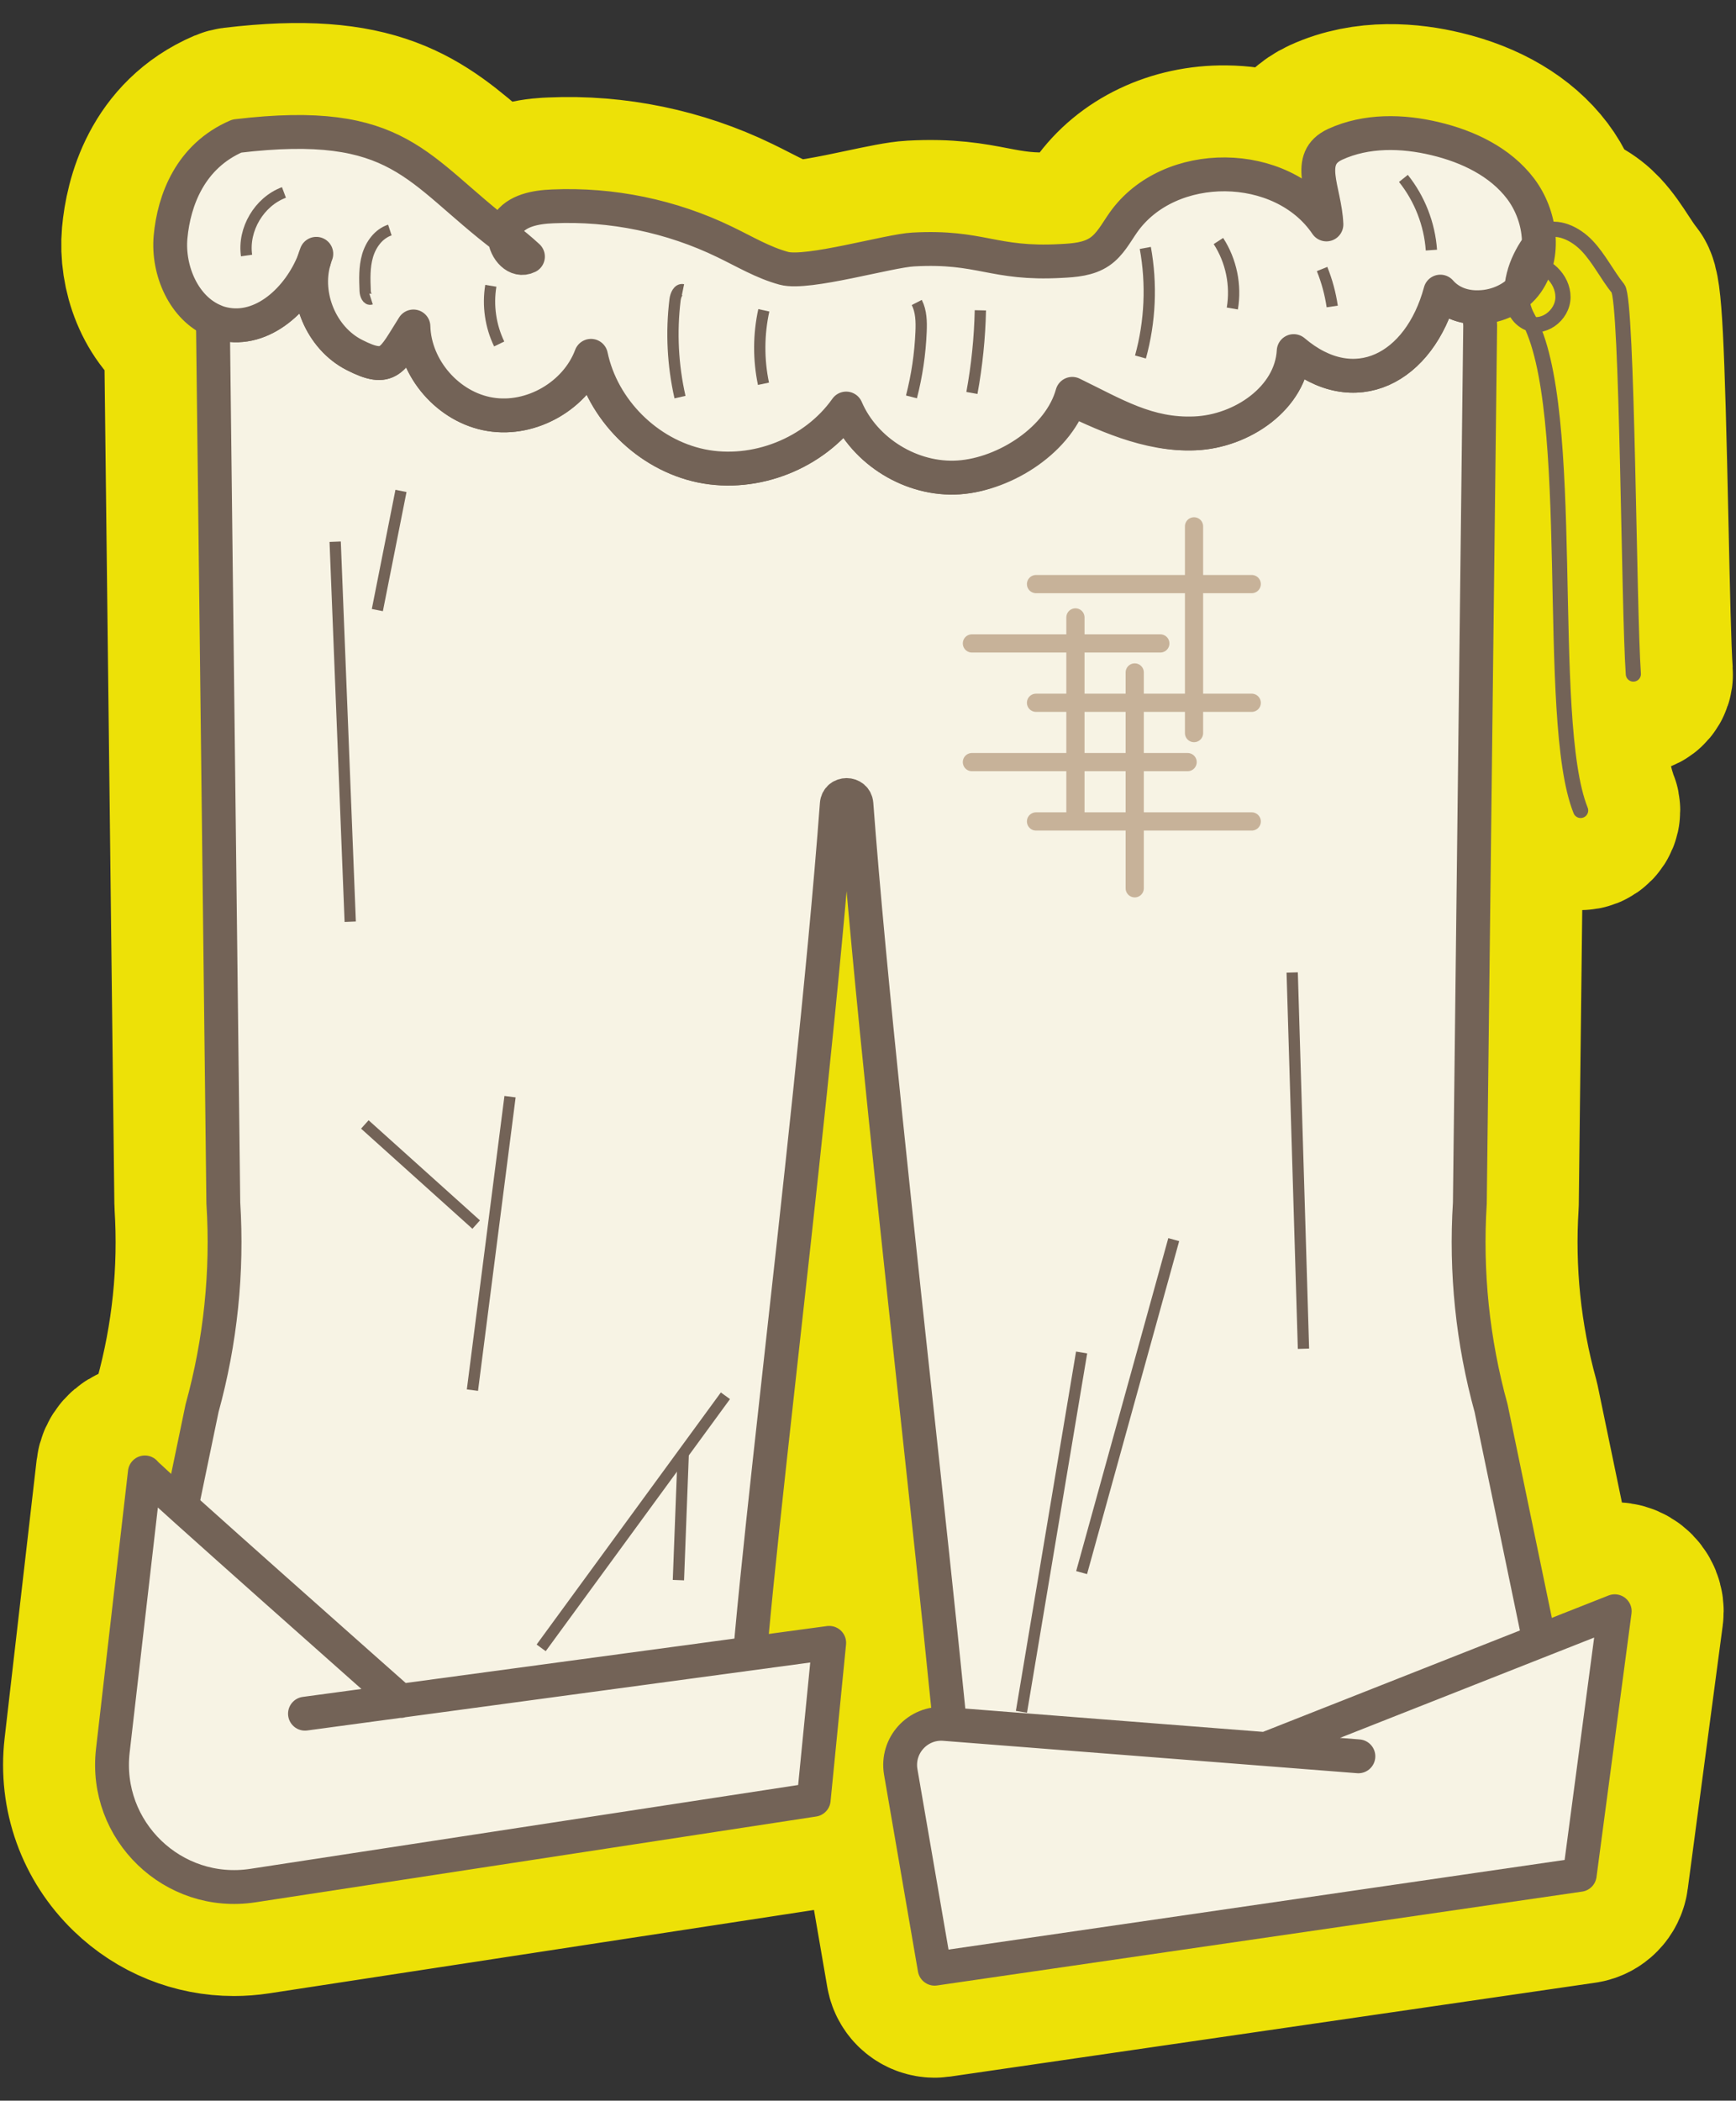
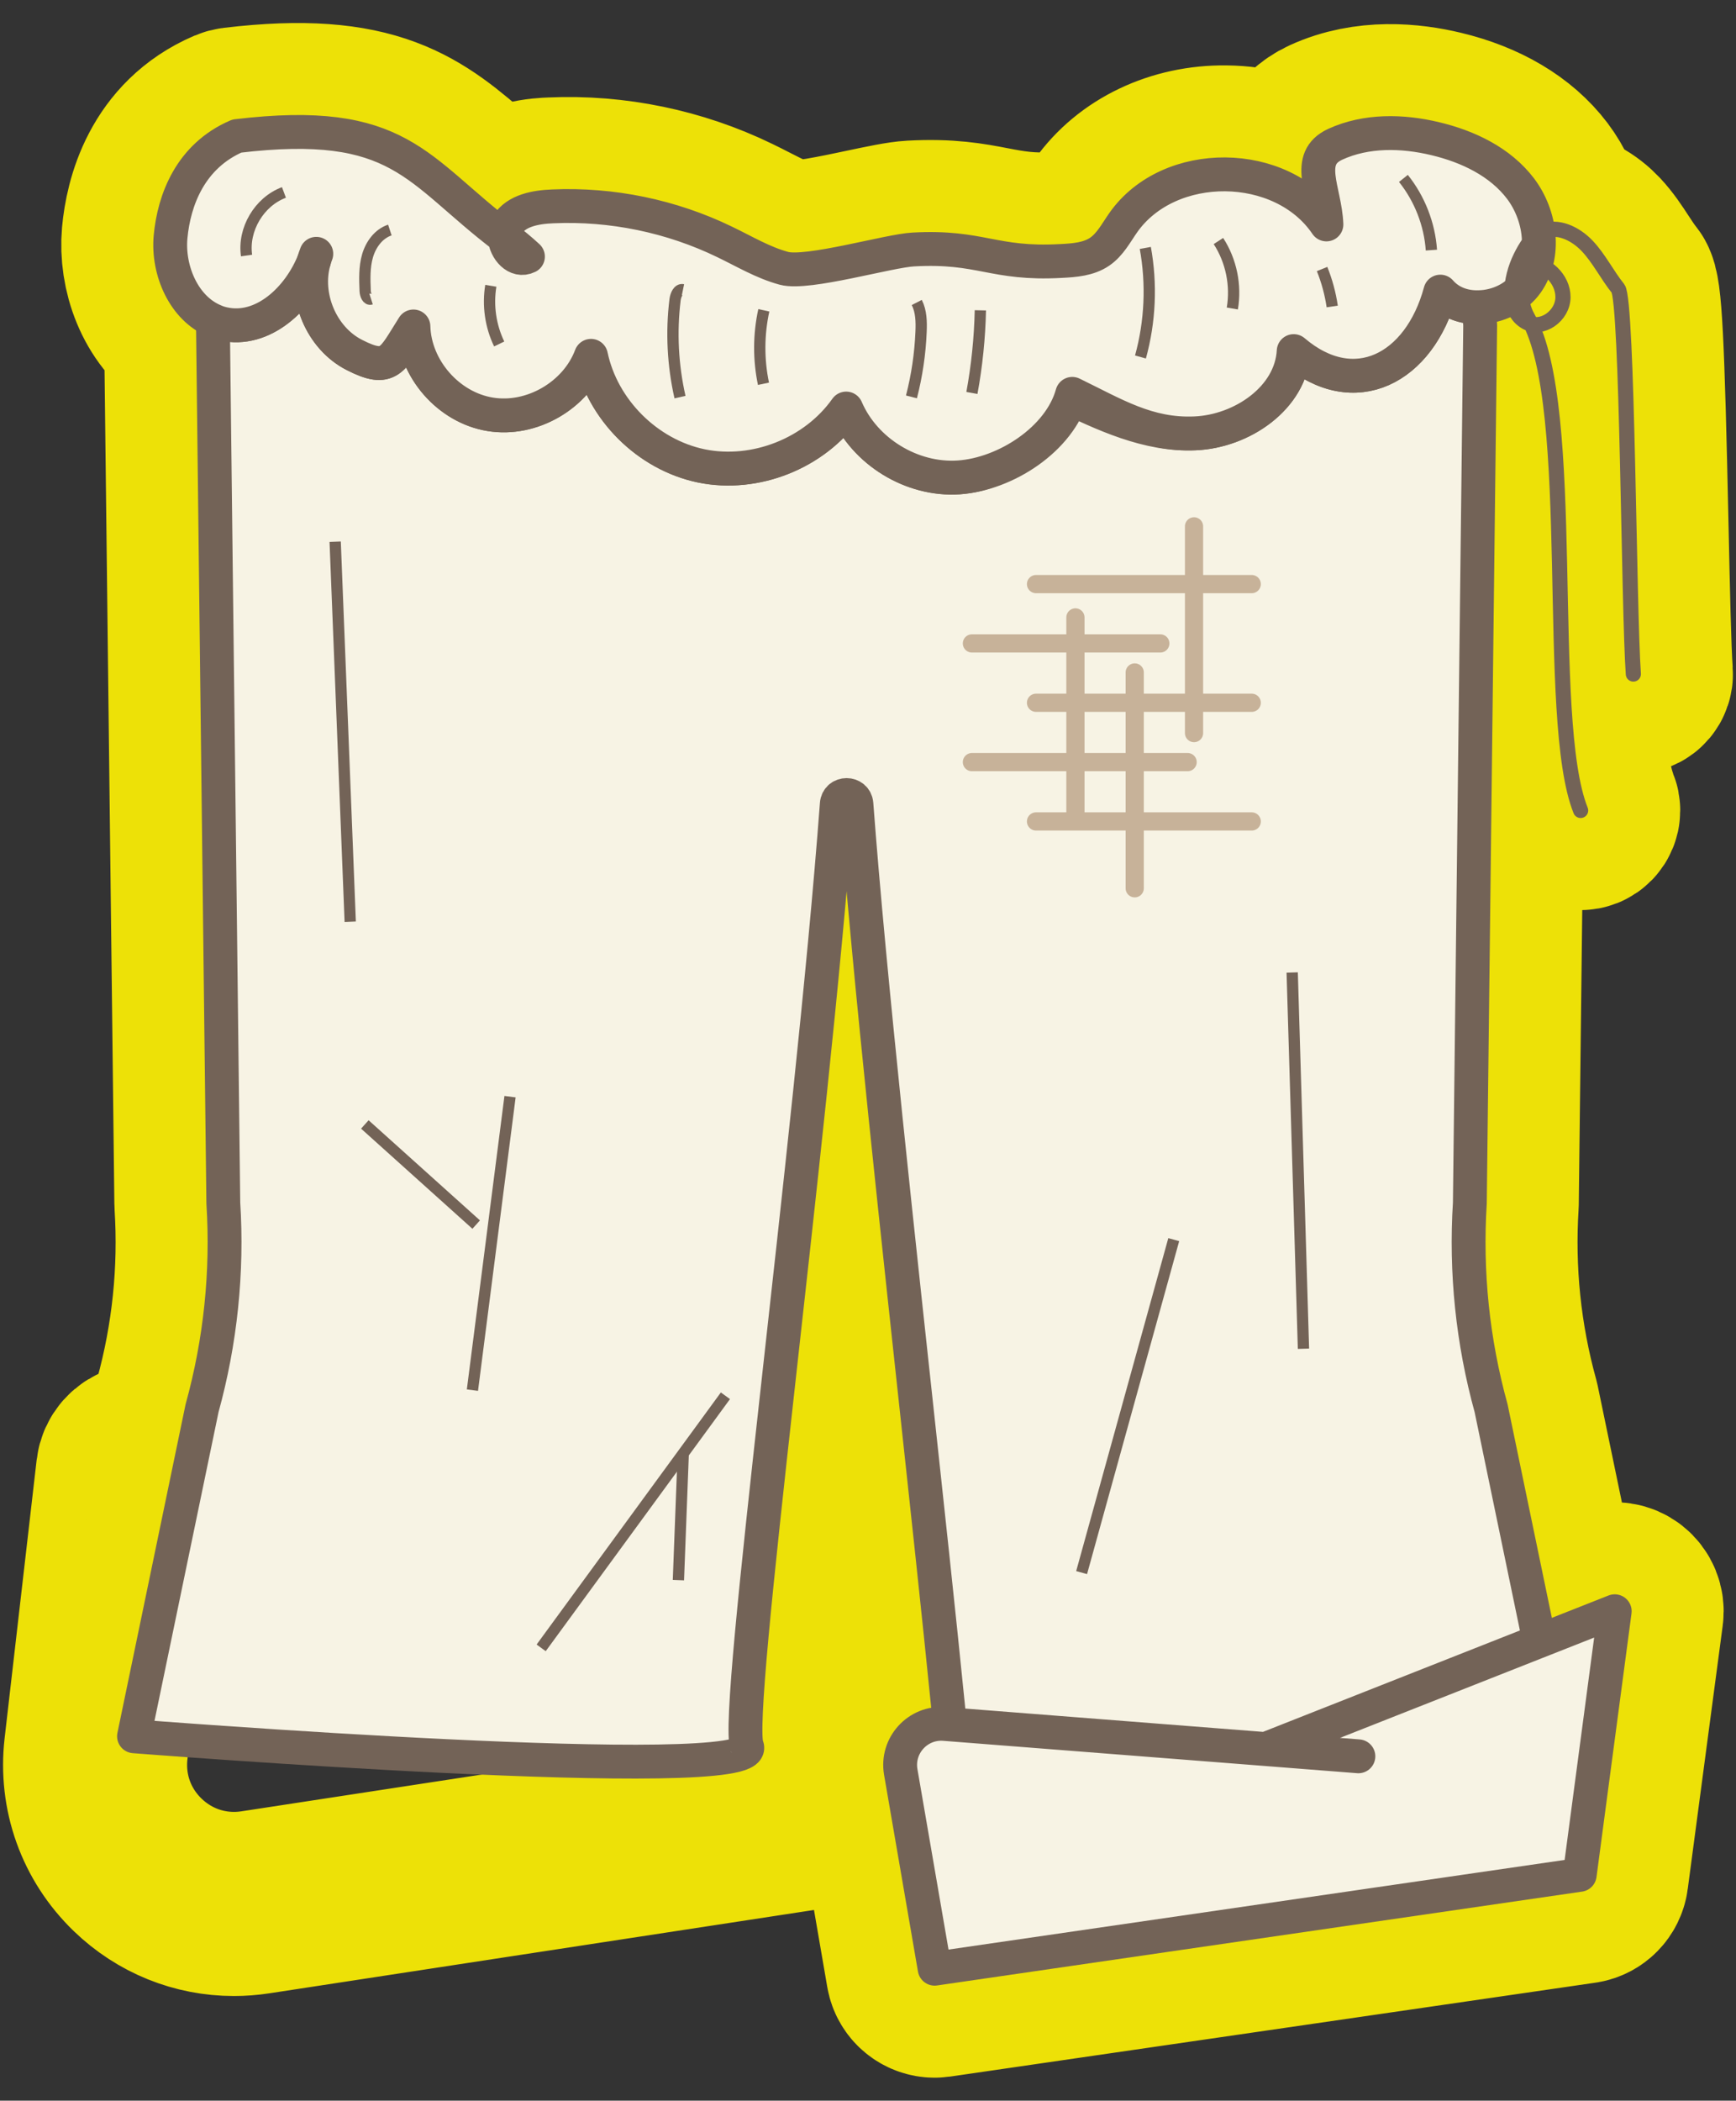
<svg xmlns="http://www.w3.org/2000/svg" version="1.1" id="Calque_1" x="0px" y="0px" width="251.994px" height="304.768px" viewBox="0 0 251.994 304.768" style="enable-background:new 0 0 251.994 304.768;" xml:space="preserve">
  <rect x="0" y="0" width="251.994" height="304.768" fill="#333333" stroke="none" />
  <path style="fill:none;stroke:#EDE107;stroke-width:26.713;stroke-linecap:round;stroke-linejoin:round;stroke-miterlimit:10;" d="  M237.56,76.567c-0.587-27.348-0.947-34.295-1.833-35.394c-0.648-0.804-1.215-1.673-1.817-2.592c-0.806-1.234-1.64-2.51-2.69-3.626  c-1.359-1.446-3.479-2.801-5.684-2.802c-0.459-2.196-1.416-4.354-2.859-6.267c-2.951-3.886-7.7-6.701-13.727-8.14  c-4.204-1.015-10.42-1.672-16.164,0.96c-3.592,1.659-4.078,4.499-3.806,7.199c-3.174-1.934-7.004-3.022-11.081-3.062  c-6.934-0.08-13.255,2.933-16.846,8.028c-0.254,0.362-0.499,0.735-0.744,1.109c-0.666,1.018-1.295,1.98-2.058,2.503  c-1.036,0.71-2.597,0.842-4.395,0.931c-4.64,0.256-7.297-0.255-10.114-0.795c-2.983-0.572-6.07-1.16-11.296-0.876  c-1.505,0.077-3.995,0.605-6.878,1.216c-3.569,0.757-9.545,2.022-11.125,1.6c-2.009-0.54-3.924-1.518-5.95-2.554  c-0.744-0.38-1.488-0.76-2.229-1.116c-8.101-3.93-17.139-5.802-26.125-5.403c-1.437,0.057-5.561,0.22-7.946,2.967  c-1.42-1.162-2.716-2.29-3.985-3.393c-8.121-7.061-13.987-12.161-34.114-9.761c-0.234,0.028-0.463,0.09-0.679,0.182  c-8.672,3.726-10.68,12.045-11.105,16.676c-0.442,4.91,1.559,10.855,6.155,13.771l1.493,126.625c0,0.043,0.002,0.084,0.005,0.126  c0.618,9.776-0.392,19.52-3,28.963c-0.014,0.051-0.027,0.103-0.038,0.155l-2.083,10.037c-1.032-0.939-1.711-1.569-1.939-1.803  c-0.599-0.707-1.553-1.026-2.467-0.796c-0.994,0.247-1.73,1.085-1.847,2.103l-4.649,40.362c-0.727,6.309,1.479,12.455,6.052,16.862  c3.816,3.677,8.779,5.663,13.965,5.663c1.03,0,2.071-0.079,3.112-0.238l81.417-12.452c1.11-0.17,1.963-1.07,2.073-2.186  l2.249-22.765c0.074-0.748-0.198-1.488-0.739-2.01c-0.54-0.521-1.291-0.769-2.034-0.666l-8.434,1.139  c1.017-10.913,2.7-26.08,4.353-40.967c2.417-21.772,5.101-45.951,6.938-66.766c1.926,21.824,4.971,49.957,7.712,75.282  c1.642,15.171,3.308,30.569,4.567,43.169c-1.815,0.317-3.486,1.215-4.763,2.617c-1.765,1.937-2.522,4.529-2.077,7.111l4.92,28.54  c0.206,1.193,1.242,2.039,2.418,2.039c0.117,0,0.237-0.009,0.356-0.026l93.637-13.617c1.087-0.157,1.937-1.018,2.082-2.107  l5.081-38.243c0.115-0.863-0.236-1.723-0.922-2.258c-0.687-0.537-1.605-0.67-2.415-0.35l-8.222,3.244l-6.416-30.918  c-0.011-0.052-0.023-0.103-0.037-0.155c-2.61-9.445-3.619-19.19-3.001-28.962c0.003-0.043,0.004-0.084,0.005-0.127l1.498-127.32  c0-0.06-0.001-0.121-0.005-0.181l-0.023-0.371c0.676-0.168,1.327-0.407,1.956-0.69c0.423,0.69,0.996,1.276,1.76,1.7  c0.145,0.08,0.294,0.151,0.446,0.212c3.287,7.448,3.604,22.77,3.912,37.617c0.279,13.483,0.543,26.218,3.06,32.467  c0.172,0.429,0.584,0.69,1.02,0.69c0.137,0,0.277-0.026,0.411-0.08c0.563-0.227,0.836-0.868,0.609-1.431  c-2.366-5.876-2.626-18.416-2.901-31.691c-0.297-14.37-0.604-29.179-3.664-37.374c0.493-0.104,0.983-0.292,1.448-0.564  c1.611-0.94,2.62-2.628,2.634-4.405c0.011-1.552-0.638-3.061-1.83-4.252c-0.209-0.209-0.432-0.396-0.662-0.573  c0.301-1.267,0.418-2.59,0.344-3.928c1.358,0.118,2.778,1.004,3.788,2.08c0.917,0.975,1.663,2.116,2.452,3.323  c0.584,0.895,1.189,1.82,1.877,2.685c0.725,2.081,1.123,20.594,1.413,34.144c0.204,9.507,0.38,17.717,0.634,21.256  c0.044,0.606,0.563,1.06,1.177,1.019c0.605-0.043,1.062-0.57,1.018-1.176C237.938,94.228,237.755,85.65,237.56,76.567z   M225.778,43.117c-0.008,0.989-0.613,1.979-1.543,2.521c-0.231,0.135-0.705,0.364-1.258,0.364c-0.001,0-0.002,0-0.003,0  c-0.083-0.162-0.17-0.319-0.257-0.473c-0.245-0.43-0.432-0.908-0.564-1.416c0.573-0.516,1.094-1.082,1.532-1.709  c0.002-0.003,0.003-0.005,0.005-0.008c0.397-0.574,0.738-1.18,1.025-1.811C225.392,41.322,225.784,42.231,225.778,43.117z" />
  <g id="braies_x5F_paysan_2_">
    <g id="braies_x5F_paysan_3_">
      <path style="fill:none;stroke:#736357;stroke-width:4.913;stroke-linecap:round;stroke-linejoin:round;stroke-miterlimit:10;" d="    M123.156,94.332c0,0-0.098,1.212-0.262,3.472" />
      <path style="fill:#F7F3E4;stroke:#736357;stroke-width:4.913;stroke-linecap:round;stroke-linejoin:round;stroke-miterlimit:10;" d="    M226.321,251.898c0,0-89.246,30.295-86.789,24.563c1.93-4.503-11.48-109.839-15.215-159.794c-0.132-1.765-2.719-1.765-2.85,0    c-3.746,49.955-14.967,132.193-13.036,136.696c2.457,5.732-88.978-1.465-88.978-1.465l9.878-47.599    c2.676-9.684,3.719-19.746,3.085-29.772L30.913,47.205l0.246-0.622c0.393,0.18,0.819,0.311,1.261,0.41    c5.715,1.294,11.004-3.652,13.166-9.187c-1.491,5.141,1.048,11.25,5.846,13.69c5.109,2.62,5.502,0.72,8.58-4.126    c0.164,6.125,5.092,11.757,11.135,12.741c6.027,0.999,12.495-2.751,14.64-8.482c1.638,7.811,8.204,14.345,16.015,15.966    c7.811,1.605,16.424-1.801,21.026-8.319c2.686,6.255,9.547,10.448,16.342,9.989c6.796-0.459,13.018-5.551,14.836-12.118    c6.141,2.98,12.609,6.027,19.438,5.732c6.812-0.279,13.968-5.125,14.345-11.937c8.81,7.5,18.275,2.538,21.288-8.629    c1.409,1.622,3.488,2.342,5.617,2.26l0.164,2.637l-1.499,127.321c-0.634,10.026,0.409,20.089,3.085,29.772L226.321,251.898z" />
      <path style="fill:#F7F3E4;stroke:#736357;stroke-width:4.913;stroke-linecap:round;stroke-linejoin:round;stroke-miterlimit:10;" d="    M221.67,40.998c-1.556,2.227-4.29,3.521-6.976,3.57c-2.129,0.082-4.208-0.638-5.617-2.26c-3.013,11.168-12.478,16.13-21.288,8.629    c-0.377,6.812-7.532,11.66-14.345,11.937c-6.829,0.295-11.66-2.751-17.8-5.732c-1.817,6.566-9.677,11.66-16.473,12.118    c-6.796,0.459-13.657-3.734-16.342-9.989c-4.602,6.517-13.215,9.923-21.026,8.319c-7.811-1.622-14.377-8.155-16.015-15.966    c-2.145,5.732-8.613,9.482-14.64,8.482c-6.043-0.982-10.971-6.616-11.135-12.741c-3.078,4.848-3.472,6.747-8.58,4.126    c-4.798-2.44-7.336-8.548-5.846-13.69c-2.162,5.535-7.451,10.481-13.166,9.187c-0.442-0.098-0.868-0.229-1.261-0.41    c-4.438-1.801-6.845-7.303-6.403-12.2c0.492-5.355,2.882-11.741,9.628-14.64c23.743-2.833,25.972,4.897,38.859,14.673    c0.148,1.834,1.735,3.636,3.39,2.816c-1.064-0.982-2.194-1.916-3.39-2.816c-0.066-0.622,0.049-1.261,0.393-1.785    c1.31-2.096,4.126-2.588,6.599-2.686c8.564-0.377,17.227,1.409,24.956,5.158c2.833,1.359,5.568,3.013,8.613,3.832    c3.423,0.917,15.229-2.555,18.766-2.735c9.874-0.541,11.545,2.211,21.419,1.67c1.965-0.098,4.028-0.246,5.65-1.359    c1.507-1.032,2.375-2.735,3.423-4.225c6.648-9.433,23.007-9.285,29.476,0.279c-0.197-4.946-3.226-9.547,1.277-11.627    c4.503-2.063,9.743-1.965,14.558-0.802c4.733,1.13,9.4,3.357,12.347,7.238C223.652,31.255,224.438,37.003,221.67,40.998z" />
      <path style="fill:none;stroke:#736357;stroke-width:4.913;stroke-linecap:round;stroke-linejoin:round;stroke-miterlimit:10;" d="    M45.914,36.823c-0.131,0.328-0.229,0.638-0.328,0.982" />
-       <path style="fill:#F7F3E4;stroke:#736357;stroke-width:4.913;stroke-linecap:round;stroke-linejoin:round;stroke-miterlimit:10;" d="    M44.27,248.622l76.094-10.278l-2.249,22.764L36.697,273.56c-11.571,1.769-21.658-7.949-20.318-19.578l4.649-40.361    c0.562,0.818,37.11,33.16,37.11,33.16" />
      <path style="fill:#F7F3E4;stroke:#736357;stroke-width:4.913;stroke-linecap:round;stroke-linejoin:round;stroke-miterlimit:10;" d="    M183.715,253.751l50.675-19.992l-5.081,38.243l-93.638,13.617l-4.92-28.54c-0.662-3.84,2.469-7.275,6.353-6.971l60.076,4.698" />
      <path style="fill:none;stroke:#736357;stroke-width:1.637;stroke-linejoin:round;stroke-miterlimit:10;" d="M53.867,43.387    c-0.537,0.171-0.837-0.606-0.859-1.168c-0.069-1.714-0.134-3.464,0.345-5.11s1.609-3.203,3.239-3.735" />
      <path style="fill:none;stroke:#736357;stroke-width:1.637;stroke-linejoin:round;stroke-miterlimit:10;" d="M35.79,37.072    c-0.547-3.795,1.835-7.811,5.427-9.151" />
      <path style="fill:none;stroke:#736357;stroke-width:1.637;stroke-linejoin:round;stroke-miterlimit:10;" d="M72.461,49.903    c-1.254-2.601-1.685-5.591-1.215-8.441" />
      <path style="fill:none;stroke:#736357;stroke-width:1.637;stroke-linejoin:round;stroke-miterlimit:10;" d="M98.707,57.614    c-1.049-4.619-1.293-9.419-0.717-14.121c0.085-0.695,0.465-1.601,1.151-1.461" />
      <path style="fill:none;stroke:#736357;stroke-width:1.637;stroke-linejoin:round;stroke-miterlimit:10;" d="M110.824,55.677    c-0.735-3.503-0.717-7.161,0.05-10.657" />
      <path style="fill:none;stroke:#736357;stroke-width:1.637;stroke-linejoin:round;stroke-miterlimit:10;" d="M132.305,57.582    c0.796-3.088,1.264-6.26,1.395-9.446c0.06-1.448,0.035-2.963-0.625-4.253" />
      <path style="fill:none;stroke:#736357;stroke-width:1.637;stroke-linejoin:round;stroke-miterlimit:10;" d="M141.08,57.012    c0.728-3.955,1.139-7.97,1.228-11.99" />
      <path style="fill:none;stroke:#736357;stroke-width:1.637;stroke-linejoin:round;stroke-miterlimit:10;" d="M165.548,51.792    c1.417-5.132,1.659-10.584,0.703-15.822" />
      <path style="fill:none;stroke:#736357;stroke-width:1.637;stroke-linejoin:round;stroke-miterlimit:10;" d="M178.881,44.756    c0.576-3.361-0.159-6.93-2.018-9.79" />
      <path style="fill:none;stroke:#736357;stroke-width:1.637;stroke-linejoin:round;stroke-miterlimit:10;" d="M193.383,44.464    c-0.275-1.861-0.77-3.69-1.472-5.436" />
      <path style="fill:none;stroke:#736357;stroke-width:1.637;stroke-linejoin:round;stroke-miterlimit:10;" d="M207.779,36.287    c-0.263-3.771-1.701-7.452-4.063-10.404" />
      <line style="fill:none;stroke:#736357;stroke-width:1.637;stroke-linejoin:round;stroke-miterlimit:10;" x1="78.554" y1="239.07" x2="105.3" y2="202.498" />
      <line style="fill:none;stroke:#736357;stroke-width:1.637;stroke-linejoin:round;stroke-miterlimit:10;" x1="99.177" y1="210.871" x2="98.477" y2="229.244" />
-       <line style="fill:none;stroke:#736357;stroke-width:1.637;stroke-linejoin:round;stroke-miterlimit:10;" x1="148.271" y1="248.349" x2="157.004" y2="196.22" />
      <line style="fill:none;stroke:#736357;stroke-width:1.637;stroke-linejoin:round;stroke-miterlimit:10;" x1="157.004" y1="228.153" x2="170.377" y2="179.845" />
      <line style="fill:none;stroke:#736357;stroke-width:1.637;stroke-linejoin:round;stroke-miterlimit:10;" x1="189.209" y1="195.675" x2="187.572" y2="141.09" />
      <line style="fill:none;stroke:#736357;stroke-width:1.637;stroke-linejoin:round;stroke-miterlimit:10;" x1="50.837" y1="133.721" x2="48.653" y2="78.59" />
-       <line style="fill:none;stroke:#736357;stroke-width:1.637;stroke-linejoin:round;stroke-miterlimit:10;" x1="54.775" y1="88.511" x2="58.205" y2="71.222" />
      <line style="fill:none;stroke:#736357;stroke-width:1.637;stroke-linejoin:round;stroke-miterlimit:10;" x1="68.576" y1="201.679" x2="74.035" y2="159.103" />
      <line style="fill:none;stroke:#736357;stroke-width:1.637;stroke-linejoin:round;stroke-miterlimit:10;" x1="52.959" y1="163.134" x2="69.122" y2="177.662" />
      <g>
        <line style="fill:none;stroke:#C7B299;stroke-width:2.642;stroke-linecap:round;stroke-linejoin:round;stroke-miterlimit:10;" x1="156.106" y1="89.575" x2="156.106" y2="118.245" />
        <line style="fill:none;stroke:#C7B299;stroke-width:2.642;stroke-linecap:round;stroke-linejoin:round;stroke-miterlimit:10;" x1="164.714" y1="97.56" x2="164.714" y2="128.872" />
        <line style="fill:none;stroke:#C7B299;stroke-width:2.642;stroke-linecap:round;stroke-linejoin:round;stroke-miterlimit:10;" x1="173.323" y1="76.365" x2="173.323" y2="106.356" />
        <line style="fill:none;stroke:#C7B299;stroke-width:2.642;stroke-linecap:round;stroke-linejoin:round;stroke-miterlimit:10;" x1="181.699" y1="84.741" x2="150.386" y2="84.741" />
        <line style="fill:none;stroke:#C7B299;stroke-width:2.642;stroke-linecap:round;stroke-linejoin:round;stroke-miterlimit:10;" x1="168.43" y1="93.349" x2="141.08" y2="93.349" />
        <line style="fill:none;stroke:#C7B299;stroke-width:2.642;stroke-linecap:round;stroke-linejoin:round;stroke-miterlimit:10;" x1="181.699" y1="101.958" x2="150.386" y2="101.958" />
        <line style="fill:none;stroke:#C7B299;stroke-width:2.642;stroke-linecap:round;stroke-linejoin:round;stroke-miterlimit:10;" x1="172.392" y1="110.567" x2="141.08" y2="110.567" />
        <line style="fill:none;stroke:#C7B299;stroke-width:2.642;stroke-linecap:round;stroke-linejoin:round;stroke-miterlimit:10;" x1="181.699" y1="119.175" x2="150.386" y2="119.175" />
      </g>
      <path style="fill:none;stroke:#736357;stroke-width:2.2;stroke-linecap:round;stroke-linejoin:round;stroke-miterlimit:10;" d="    M229.441,117.579c-5.342-13.265-0.259-58.458-7.68-71.506c-1.345-2.365-1.181-5.605,0.034-7.97    c2.552-0.022,5.104,2.321,5.084,5.023s-3.052,4.875-5.342,3.605c-2.972-1.649-2.325-6.33-0.811-9.408    c0.741-1.506,1.668-3.037,3.142-3.712c2.188-1.001,4.828,0.263,6.553,2.097c1.725,1.834,2.865,4.186,4.451,6.155    c1.382,1.715,1.544,46.503,2.221,55.928" />
    </g>
  </g>
</svg>